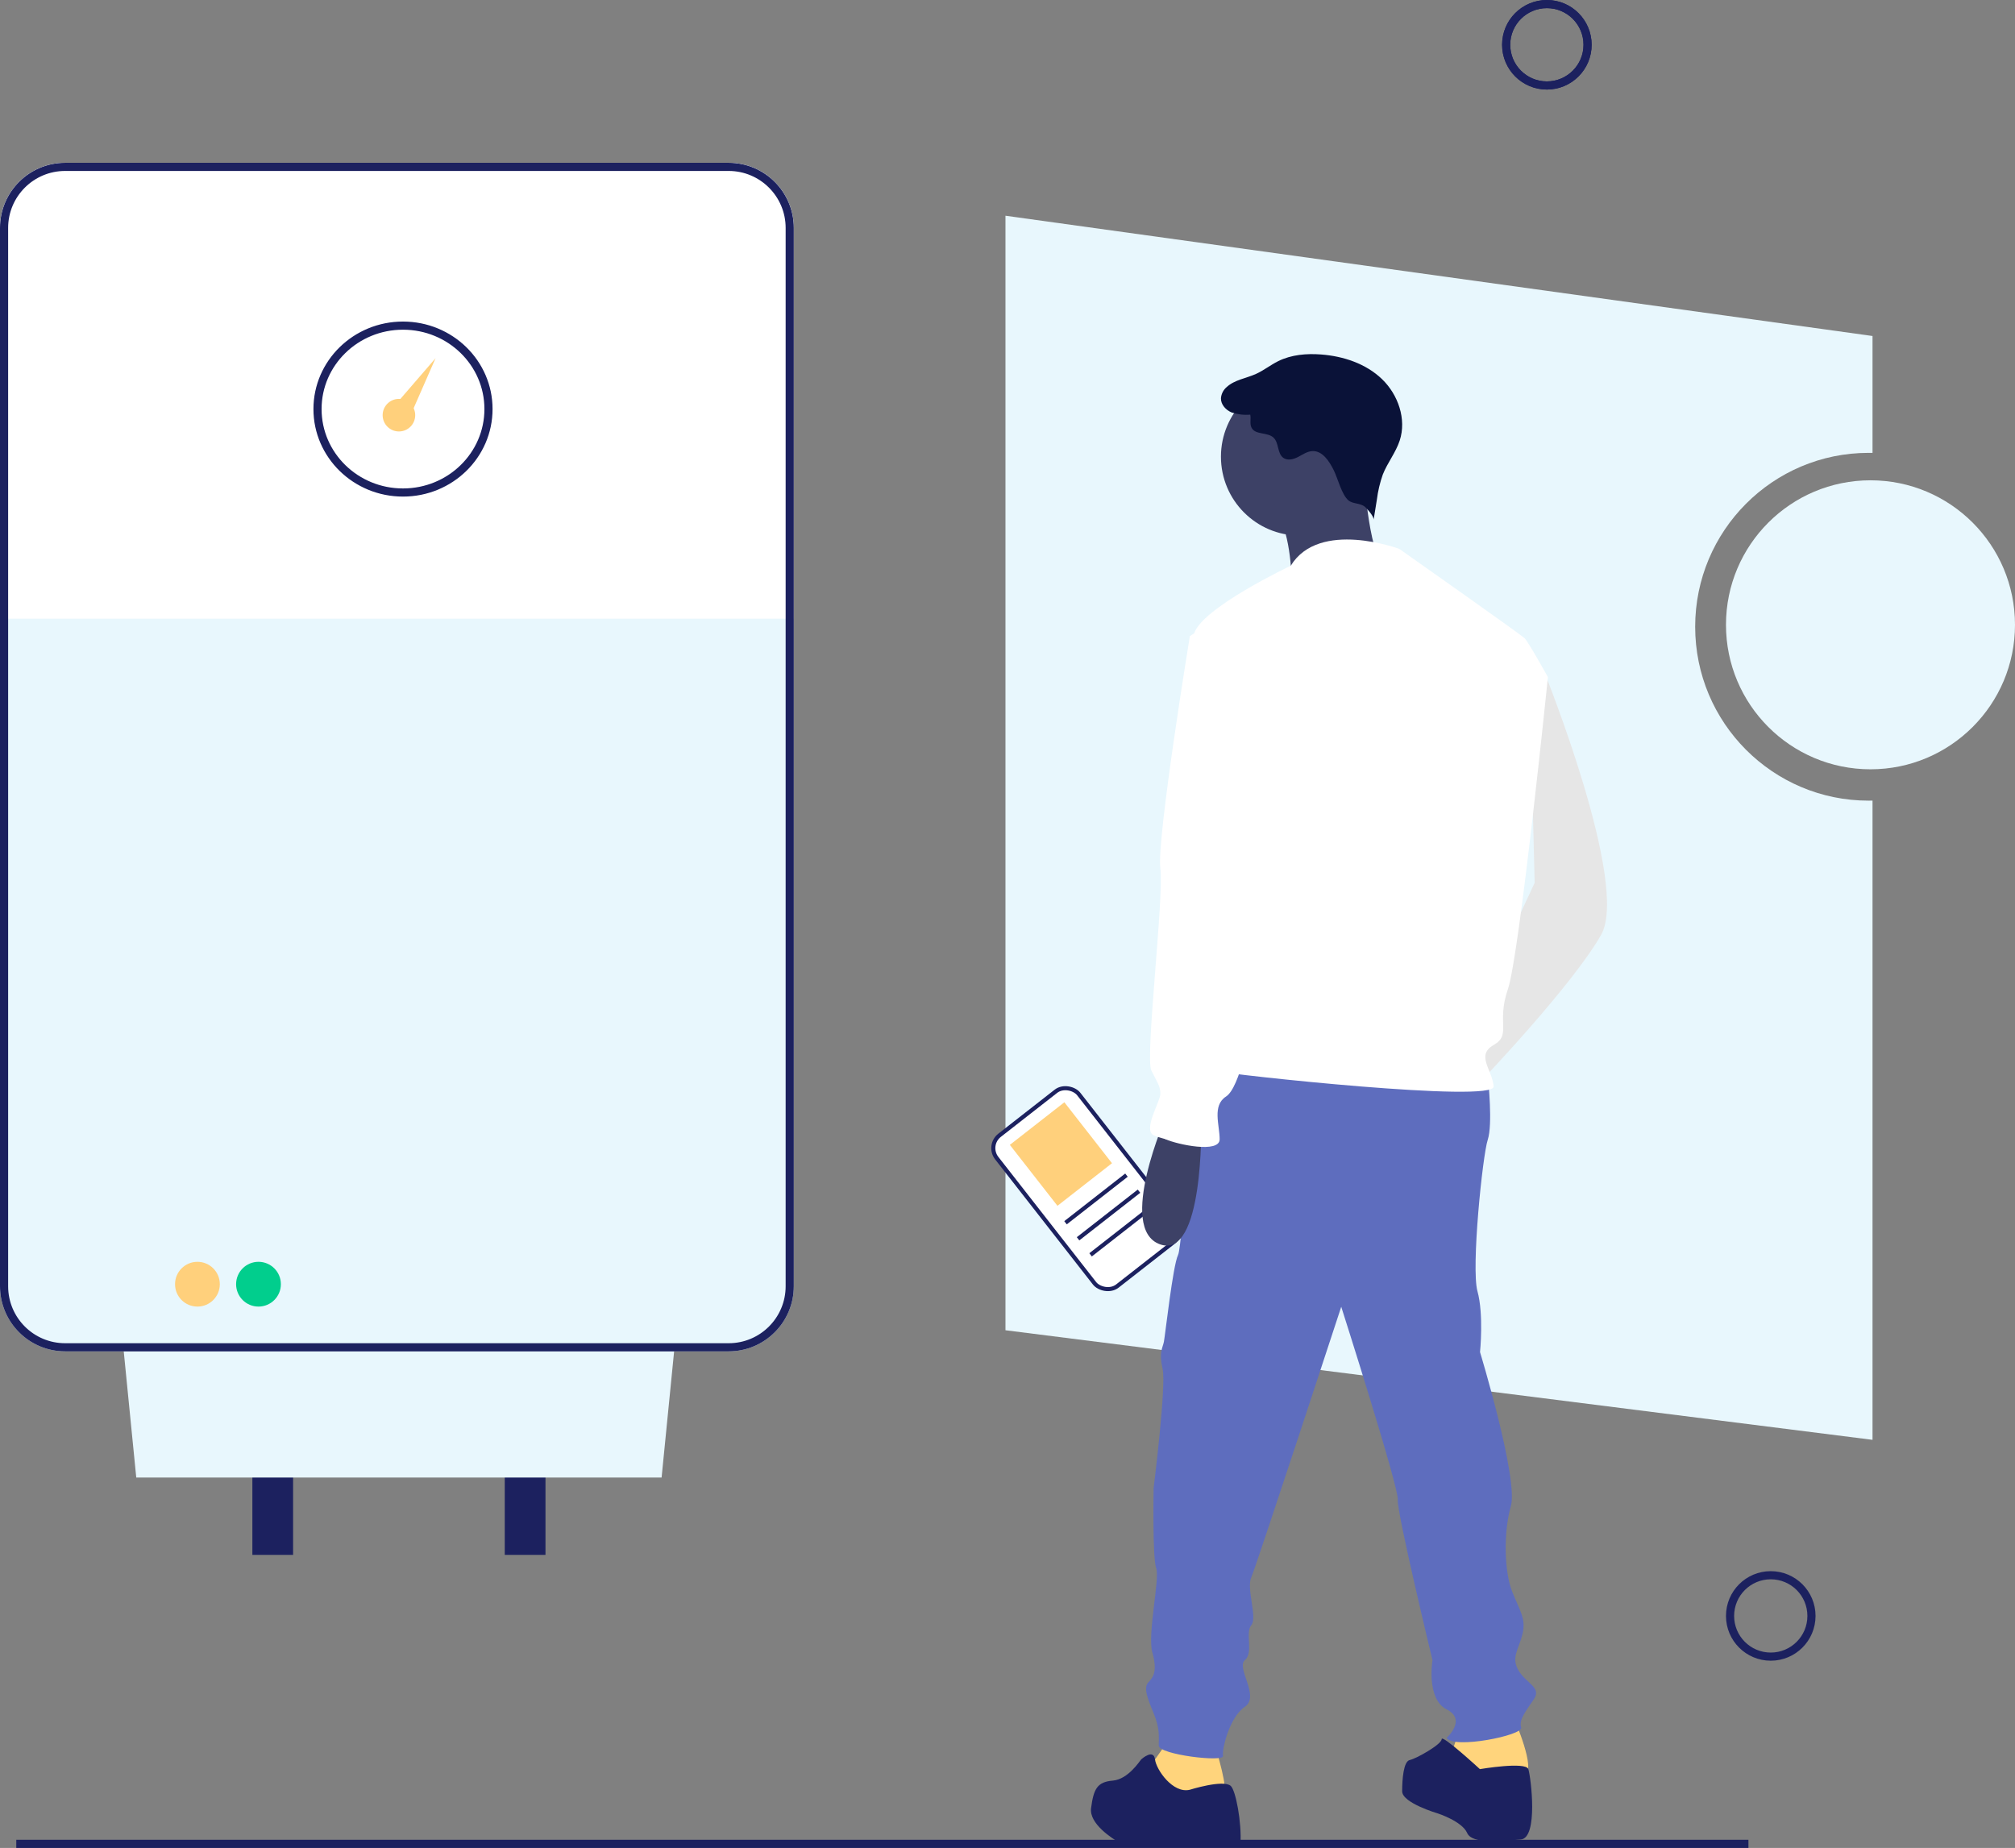
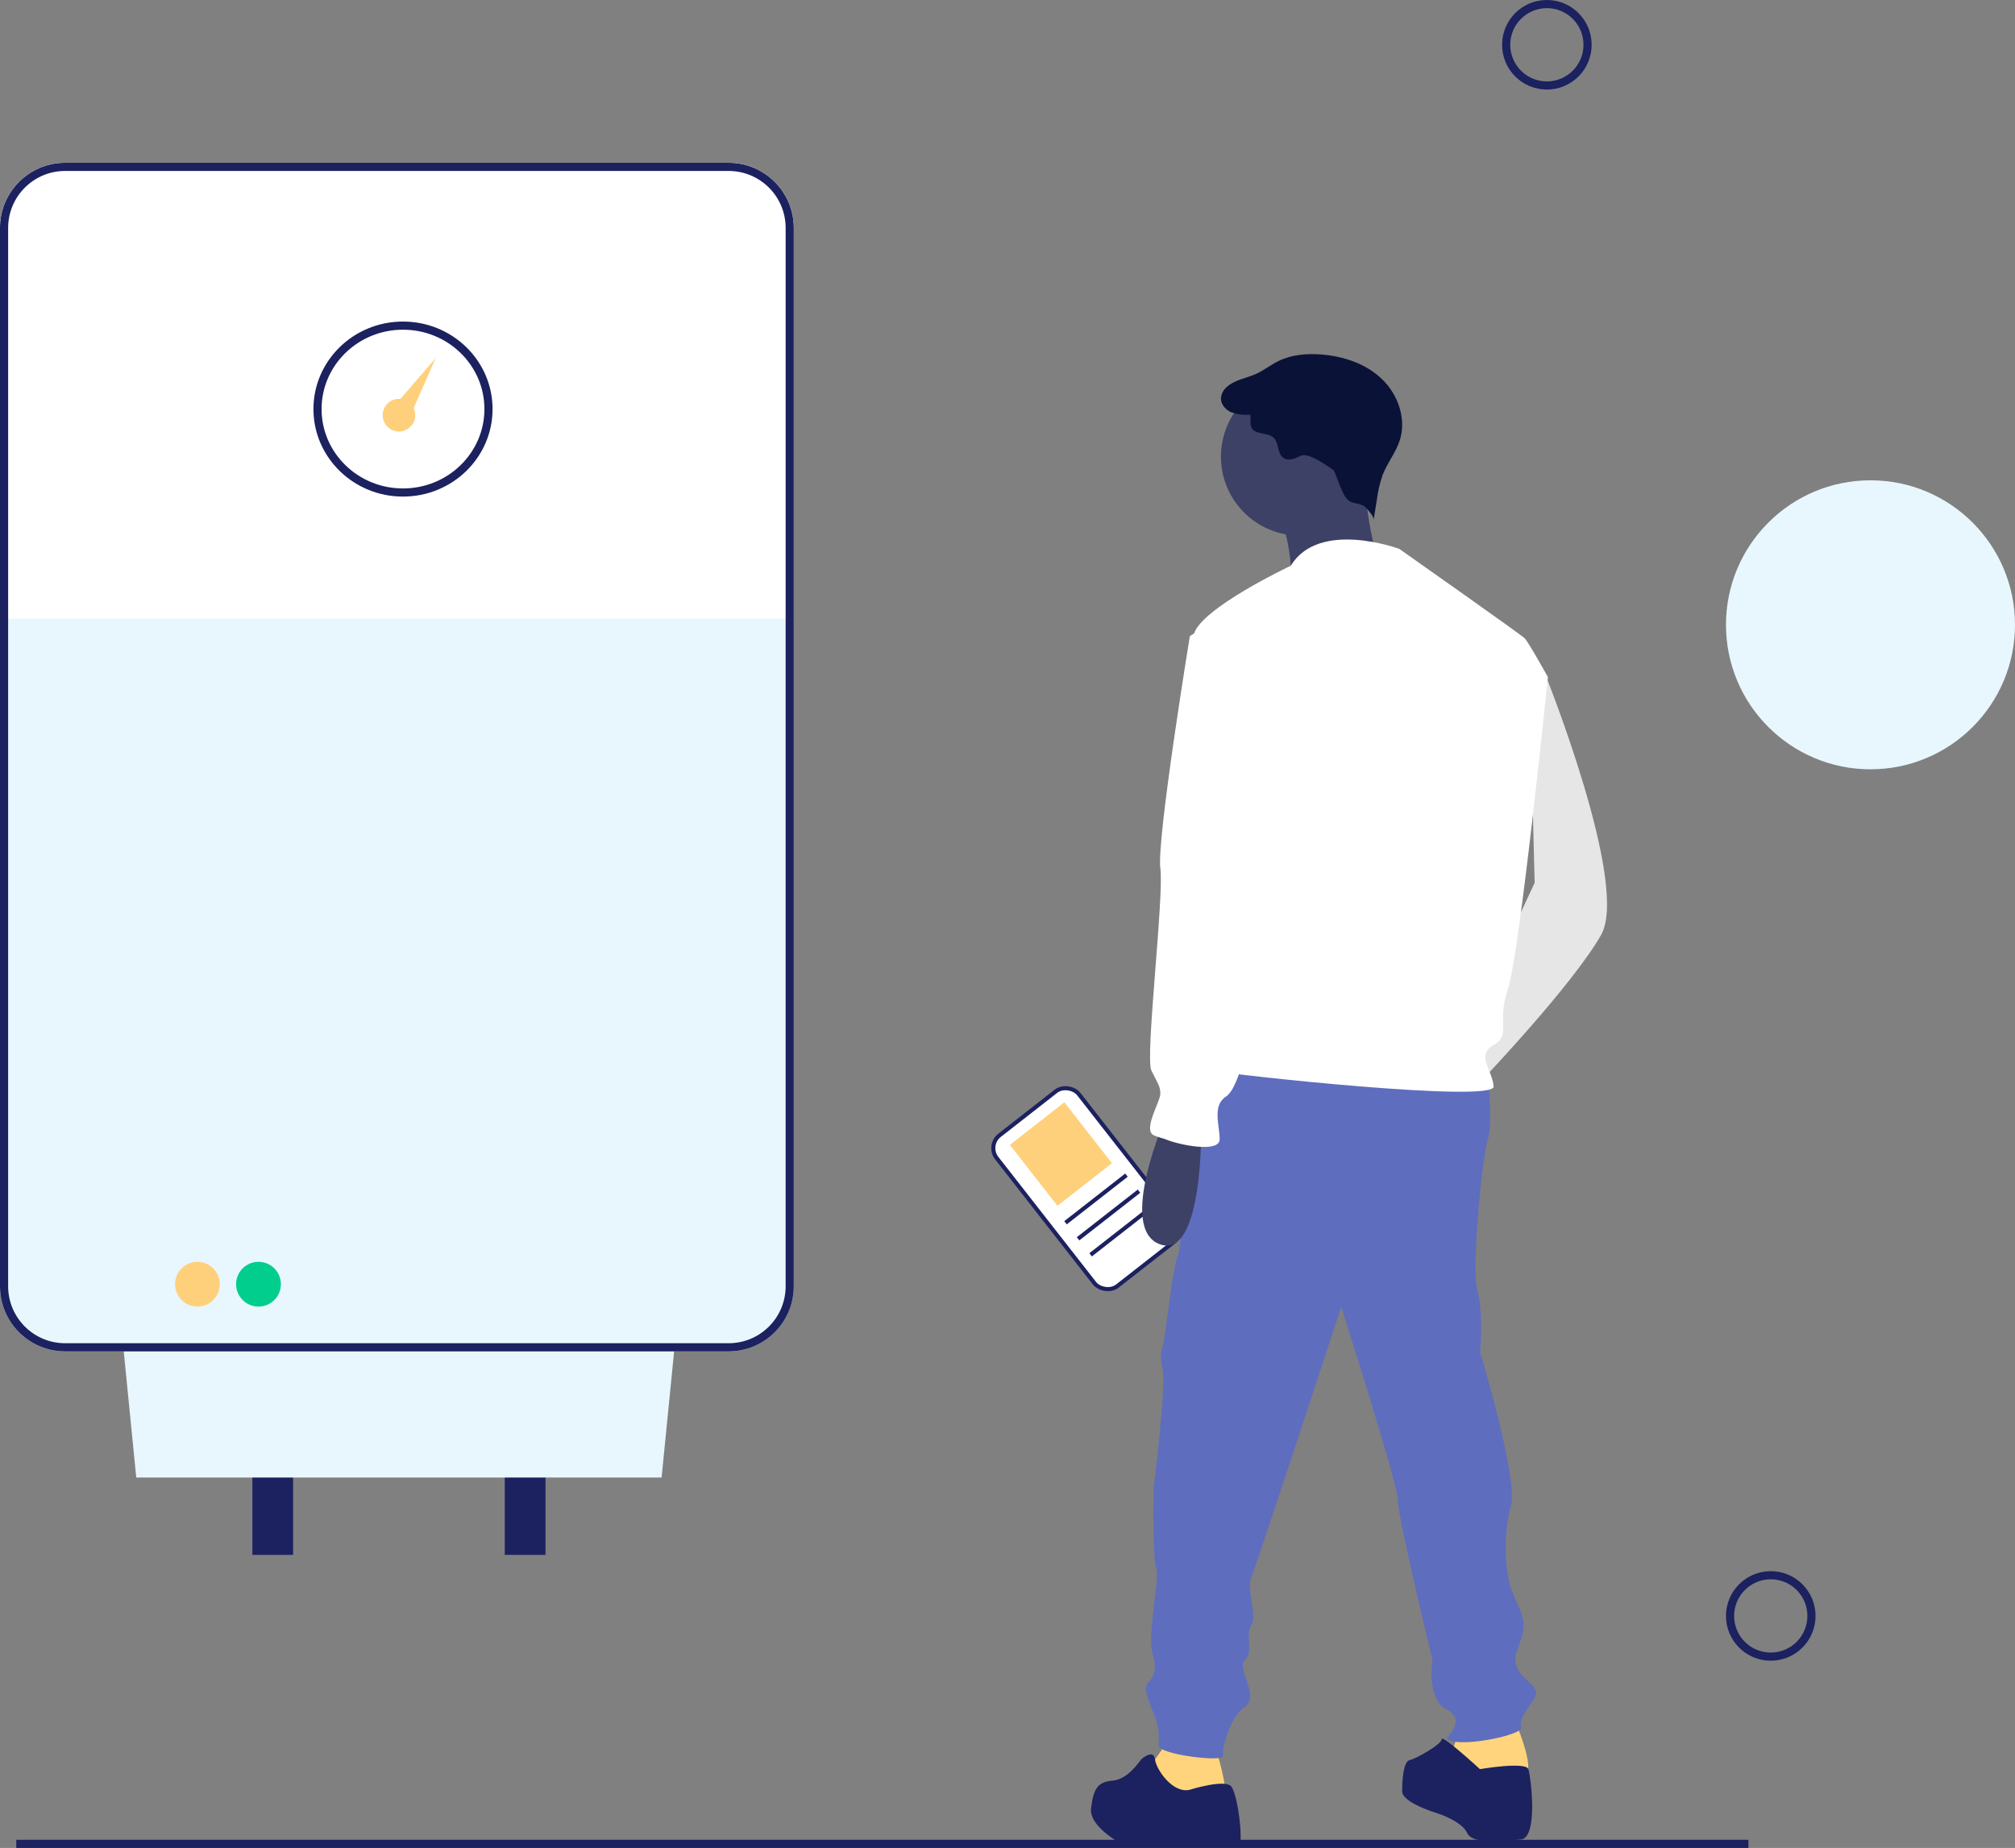
<svg xmlns="http://www.w3.org/2000/svg" xmlns:xlink="http://www.w3.org/1999/xlink" width="495px" height="454px" viewBox="0 0 495 454">
  <rect x="0" y="0" width="495" height="454" fill="#808080" stroke="none" />
  <title>illustration_entretien</title>
  <desc>Created with Sketch.</desc>
  <defs>
-     <path d="M213,110.269 C212.678,110.262 212.355,110.258 212.032,110.258 C188.504,110.258 169.432,129.386 169.432,152.981 C169.432,176.576 188.504,195.703 212.032,195.703 C212.355,195.703 212.678,195.7 213,195.692 L213,352.735 L0,325.813 L0,52 L213,81.547 L213,110.269 Z" id="path-1" />
    <path d="M36.727,21.979 L7.474,21.979 C5.093,20.619 -0.465,17.011 0.031,13.203 C0.66,8.369 1.604,6.757 5.38,6.435 C9.156,6.113 11.987,1.601 12.302,1.279 C12.617,0.956 15.391,-1.399 15.734,1.229 C16.078,3.857 20.168,9.658 24.258,8.691 C24.258,8.691 32.439,6.113 34.326,7.724 C35.559,8.776 37.06,16.697 36.727,21.979 Z" id="path-3" />
  </defs>
  <g id="Chauffagiste-/-Plombier" stroke="none" stroke-width="1" fill="none" fill-rule="evenodd">
    <g id="chauffagiste-#5-copy-4" transform="translate(-188, -1439)">
      <g id="illustration_entretien" transform="translate(188, 1440)">
        <g id="background" transform="translate(247, 0)">
-           <circle id="Oval-5" stroke="#1C215F" stroke-width="2" fill-rule="nonzero" cx="133" cy="10" r="10" />
          <circle id="Oval-5" stroke="#1C215F" stroke-width="2" fill-rule="nonzero" cx="133" cy="10" r="10" />
          <circle id="Oval-5-Copy-2" stroke="#1C215F" stroke-width="2" fill-rule="nonzero" cx="188" cy="396" r="10" />
          <circle id="Oval-3" fill="#E8F7FD" fill-rule="nonzero" cx="212.5" cy="152.5" r="35.5" />
          <mask id="mask-2" fill="white">
            <use xlink:href="#path-1" />
          </mask>
          <use id="Combined-Shape" fill="#E8F7FD" fill-rule="nonzero" xlink:href="#path-1" />
        </g>
        <g id="boiler" transform="translate(0, 39)" fill-rule="nonzero">
          <path d="M67,337 L67,273.627" id="Line-4" stroke="#1C215F" stroke-width="10" stroke-linecap="square" />
          <path d="M129,337 L129,273.627" id="Line-4-Copy" stroke="#1C215F" stroke-width="10" stroke-linecap="square" />
          <polygon id="Rectangle-6" fill="#E8F7FD" points="30 288 166 288 162.527 323 33.473 323" />
          <path d="M16,0 L179,0 C187.837,-1.623249e-15 195,7.163 195,16 L195,276 C195,284.837 187.837,292 179,292 L16,292 C7.163,292 1.082166e-15,284.837 0,276 L0,16 C-1.082166e-15,7.163 7.163,1.623249e-15 16,0 Z" id="Rectangle-16" fill="#E8F7FD" />
          <path d="M16,0 L179,0 C187.837,-1.623249e-15 195,7.163 195,16 L195,112 L0,112 L0,16 C-1.082166e-15,7.163 7.163,1.623249e-15 16,0 Z" id="Rectangle-16-Copy" fill="#FFFFFF" />
          <path d="M16,1 C7.716,1 1,7.716 1,16 L1,276 C1,284.284 7.716,291 16,291 L179,291 C187.284,291 194,284.284 194,276 L194,16 C194,7.716 187.284,1 179,1 L16,1 Z" id="Rectangle-16-Copy-2" stroke="#1C215F" stroke-width="2" />
          <circle id="Oval-4" fill="#FFD07C" cx="48.5" cy="275.5" r="5.5" />
          <circle id="Oval-4-Copy" fill="#01CE8D" cx="63.5" cy="275.5" r="5.5" />
          <ellipse id="Oval-2" stroke="#1C215F" stroke-width="2" fill="#FFFFFF" cx="99" cy="60.5" rx="21" ry="20.5" />
          <circle id="Oval-3" fill="#FFD07C" cx="98" cy="62" r="4" />
          <polygon id="Triangle" fill="#FFD07C" points="107 48 101.3 61 98 58.422" />
        </g>
        <g id="character" transform="translate(207, 86)">
          <path d="M168.662,76.557 L172.514,78.465 C172.514,78.465 193.376,130.295 186.315,142.696 C179.254,155.097 157.108,178.309 157.108,178.309 L152.935,166.544 L170,129.892 L168.662,76.557 Z" id="Shape" fill="#FFFFFF" fill-rule="nonzero" />
          <path d="M168.662,76.557 L172.514,78.465 C172.514,78.465 193.376,130.295 186.315,142.696 C179.254,155.097 157.108,178.309 157.108,178.309 L152.935,166.544 L170,129.892 L168.662,76.557 Z" id="Shape" fill="#000000" fill-rule="nonzero" opacity="0.1" />
          <path d="M164.985,335.299 C164.985,335.299 170.478,347.897 167.57,348.866 C164.662,349.835 161.107,349.835 157.552,349.835 C153.997,349.835 149.796,348.543 149.15,347.251 C148.504,345.959 151.735,337.56 151.735,337.56 L164.985,335.299 Z" id="Shape" fill="#FFD47C" fill-rule="nonzero" />
          <path d="M91.613,342.336 C91.613,342.336 95.062,353.297 93.495,353.923 C91.927,354.55 86.909,357.368 84.087,356.429 C81.265,355.489 76.875,353.297 75.934,352.358 C74.993,351.418 75.934,346.408 75.934,346.408 L80.324,340.144 L91.613,342.336 Z" id="Shape" fill="#FFD47C" fill-rule="nonzero" />
          <path d="M154.054,176.804 L158.58,178.394 C158.58,178.394 159.737,189.207 158.474,193.023 C157.211,196.839 154.37,224.507 155.949,230.232 C157.527,235.956 156.58,245.179 156.58,245.179 C156.58,245.179 166.05,276.346 164.156,283.024 C162.262,289.703 162.578,299.243 164.472,304.014 C166.366,308.784 167.945,310.692 166.997,314.509 C166.05,318.325 164.156,320.233 166.05,323.413 C167.945,326.593 171.733,327.548 169.839,330.41 C167.945,333.272 166.05,335.498 166.682,337.406 C167.313,339.314 149.951,342.813 148.372,339.95 C148.372,339.95 153.423,335.498 148.372,332.954 C143.321,330.41 144.9,320.869 144.9,320.869 C144.9,320.869 136.06,284.296 136.376,281.434 C136.692,278.572 122.486,234.048 122.486,234.048 C122.486,234.048 101.651,297.653 100.388,300.515 C99.125,303.378 101.967,310.374 100.388,312.282 C98.81,314.191 101.02,318.961 98.81,320.869 C96.6,322.777 102.598,329.774 98.81,332.318 C95.022,334.862 93.127,342.813 93.443,344.403 C93.759,345.993 77.659,344.085 77.659,341.859 C77.659,339.632 77.975,337.724 76.396,333.908 C74.818,330.092 73.871,327.548 75.134,326.275 C76.396,325.003 77.343,323.413 76.081,318.961 C74.818,314.509 77.975,300.833 77.028,298.289 C76.081,295.745 76.396,278.572 76.396,278.572 C76.396,278.572 79.553,253.448 78.606,249.313 C77.659,245.179 78.606,244.225 78.922,242.635 C79.237,241.045 81.132,223.871 82.394,221.327 C83.657,218.783 85.235,175.214 92.496,172.987 C99.757,170.761 154.054,176.804 154.054,176.804 Z" id="Shape" fill="#5E6DBE" fill-rule="nonzero" />
          <g id="Group" transform="translate(60, 205.5) rotate(-38) translate(-60, -205.5) translate(46, 181)" fill-rule="nonzero">
            <rect id="Rectangle-18" stroke="#1C215F" fill="#FFFFFF" x="1.459" y="0.592" width="25.571" height="47" rx="4" />
            <path d="M5.5,27.5 L23.5,27.5" id="Line-5" stroke="#1C215F" stroke-linecap="square" />
            <path d="M5.5,32.5 L23.5,32.5" id="Line-5-Copy" stroke="#1C215F" stroke-linecap="square" />
            <path d="M5.5,37.5 L23.5,37.5" id="Line-5-Copy-2" stroke="#1C215F" stroke-linecap="square" />
            <rect id="Rectangle-19" fill="#FFD07C" x="6" y="4" width="17" height="19" />
          </g>
          <path d="M156.55,347.638 C156.55,347.638 167.822,345.717 168.448,347.638 C169.074,349.559 170.953,364.607 166.569,364.927 C162.186,365.248 154.672,366.208 153.419,363.326 C152.167,360.445 146.218,358.524 146.218,358.524 C146.218,358.524 137.452,355.962 137.452,353.081 C137.452,350.199 137.765,345.717 139.33,345.397 C140.896,345.076 147.157,341.554 147.157,340.274 C147.157,338.993 156.55,347.638 156.55,347.638 Z" id="Shape" fill="#1C215F" fill-rule="nonzero" />
          <g id="Rectangle-17" transform="translate(61, 344.021)">
            <mask id="mask-4" fill="white">
              <use xlink:href="#path-3" />
            </mask>
            <use id="Combined-Shape" fill="#1C215F" fill-rule="nonzero" xlink:href="#path-3" />
          </g>
          <ellipse id="Oval" fill="#3D4166" fill-rule="nonzero" cx="112.29" cy="25.196" rx="19.355" ry="19.381" />
          <path d="M128.098,30.041 C128.098,30.041 129.347,51.41 134.027,53.323 C138.708,55.237 110.311,55.237 110.311,55.237 C110.311,55.237 109.999,41.842 105.943,38.652 C101.886,35.463 128.098,30.041 128.098,30.041 Z" id="Shape" fill="#3D4166" fill-rule="nonzero" />
          <path d="M136.752,47.85 C136.752,47.85 117.071,40.53 110.088,51.987 C110.088,51.987 87.867,62.489 86.28,68.854 C84.692,75.219 99.612,122.955 99.612,122.955 C99.612,122.955 99.612,162.417 96.438,166.554 C93.263,170.691 87.232,175.146 91.359,176.101 C95.485,177.056 160.243,184.057 159.926,179.92 C159.608,175.783 155.481,172.282 159.926,169.736 C164.37,167.19 160.56,164.326 163.417,156.052 C166.274,147.778 173.258,79.356 173.258,79.356 C173.258,79.356 168.496,70.763 167.544,69.808 C166.592,68.854 136.752,47.85 136.752,47.85 Z" id="Shape" fill="#FFFFFF" fill-rule="nonzero" />
          <path d="M79.558,187.031 C79.558,187.031 67.234,214.906 77.978,218.708 C88.722,222.509 88.09,189.248 88.09,189.248 L79.558,187.031 Z" id="Shape" fill="#3D4166" fill-rule="nonzero" />
-           <path d="M120.668,28.569 C119.547,26.303 117.867,23.689 115.359,23.827 C114.091,23.897 112.997,24.693 111.867,25.277 C110.736,25.861 109.288,26.223 108.254,25.478 C106.742,24.39 107.211,21.808 105.859,20.524 C104.383,19.122 101.413,19.904 100.461,18.099 C99.952,17.135 100.363,15.94 100.141,14.871 C98.597,15.004 97.042,14.822 95.569,14.336 C94.137,13.75 92.896,12.394 92.936,10.837 C93.023,9.765 93.534,8.773 94.354,8.086 C96.304,6.298 99.125,5.955 101.532,4.871 C103.447,4.008 105.112,2.664 106.994,1.731 C110.234,0.124 113.972,-0.187 117.571,0.09 C123.029,0.511 128.549,2.337 132.507,6.149 C136.465,9.96 138.56,15.974 136.853,21.217 C135.885,24.188 133.836,26.685 132.692,29.591 C131.99,31.58 131.504,33.64 131.242,35.734 L130.439,40.701 C130.564,39.928 128.88,37.989 128.328,37.528 C127.123,36.521 125.371,36.863 124.253,35.931 C122.599,34.552 121.642,30.535 120.668,28.569 Z" id="Shape" fill="#0A1238" fill-rule="nonzero" />
+           <path d="M120.668,28.569 C114.091,23.897 112.997,24.693 111.867,25.277 C110.736,25.861 109.288,26.223 108.254,25.478 C106.742,24.39 107.211,21.808 105.859,20.524 C104.383,19.122 101.413,19.904 100.461,18.099 C99.952,17.135 100.363,15.94 100.141,14.871 C98.597,15.004 97.042,14.822 95.569,14.336 C94.137,13.75 92.896,12.394 92.936,10.837 C93.023,9.765 93.534,8.773 94.354,8.086 C96.304,6.298 99.125,5.955 101.532,4.871 C103.447,4.008 105.112,2.664 106.994,1.731 C110.234,0.124 113.972,-0.187 117.571,0.09 C123.029,0.511 128.549,2.337 132.507,6.149 C136.465,9.96 138.56,15.974 136.853,21.217 C135.885,24.188 133.836,26.685 132.692,29.591 C131.99,31.58 131.504,33.64 131.242,35.734 L130.439,40.701 C130.564,39.928 128.88,37.989 128.328,37.528 C127.123,36.521 125.371,36.863 124.253,35.931 C122.599,34.552 121.642,30.535 120.668,28.569 Z" id="Shape" fill="#0A1238" fill-rule="nonzero" />
          <path d="M93.247,67.048 L88.202,70.235 C88.202,70.235 80.005,120.258 80.951,127.267 C81.897,134.277 77.167,173.785 78.744,176.971 C80.32,180.158 80.951,180.795 80.951,182.707 C80.951,184.618 76.537,191.628 79.374,192.902 C82.212,194.177 92.616,196.407 92.616,192.902 C92.616,189.398 90.725,184.618 94.193,182.388 C97.661,180.158 100.183,165.82 100.183,165.82 C100.183,165.82 101.76,151.163 103.336,148.296 C104.912,145.428 107.119,134.914 107.119,130.453 C107.119,125.993 110.903,107.831 108.696,98.592 C106.489,89.352 105.858,64.499 93.247,67.048 Z" id="Shape" fill="#FFFFFF" fill-rule="nonzero" />
          <path d="M90.344,66.079 L85.299,69.265 C85.299,69.265 77.102,119.288 78.048,126.298 C78.994,133.308 74.264,172.816 75.841,176.002 C77.417,179.189 78.048,179.826 78.048,181.738 C78.048,183.649 73.634,190.659 76.471,191.933 C79.309,193.208 89.713,195.438 89.713,191.933 C89.713,188.428 87.821,183.649 91.29,181.419 C94.758,179.189 97.28,164.851 97.28,164.851 C97.28,164.851 98.856,150.194 100.433,147.327 C102.009,144.459 104.216,133.945 104.216,129.484 C104.216,125.024 108,106.862 105.793,97.622 C103.586,88.383 102.955,63.53 90.344,66.079 Z" id="Shape" fill="#FFFFFF" fill-rule="nonzero" />
        </g>
        <g id="foreground" transform="translate(5, 451)" fill-rule="nonzero" stroke="#1C215F" stroke-linecap="square" stroke-width="2">
          <path d="M0,1 L423.515,1" id="Line" />
        </g>
      </g>
    </g>
  </g>
</svg>